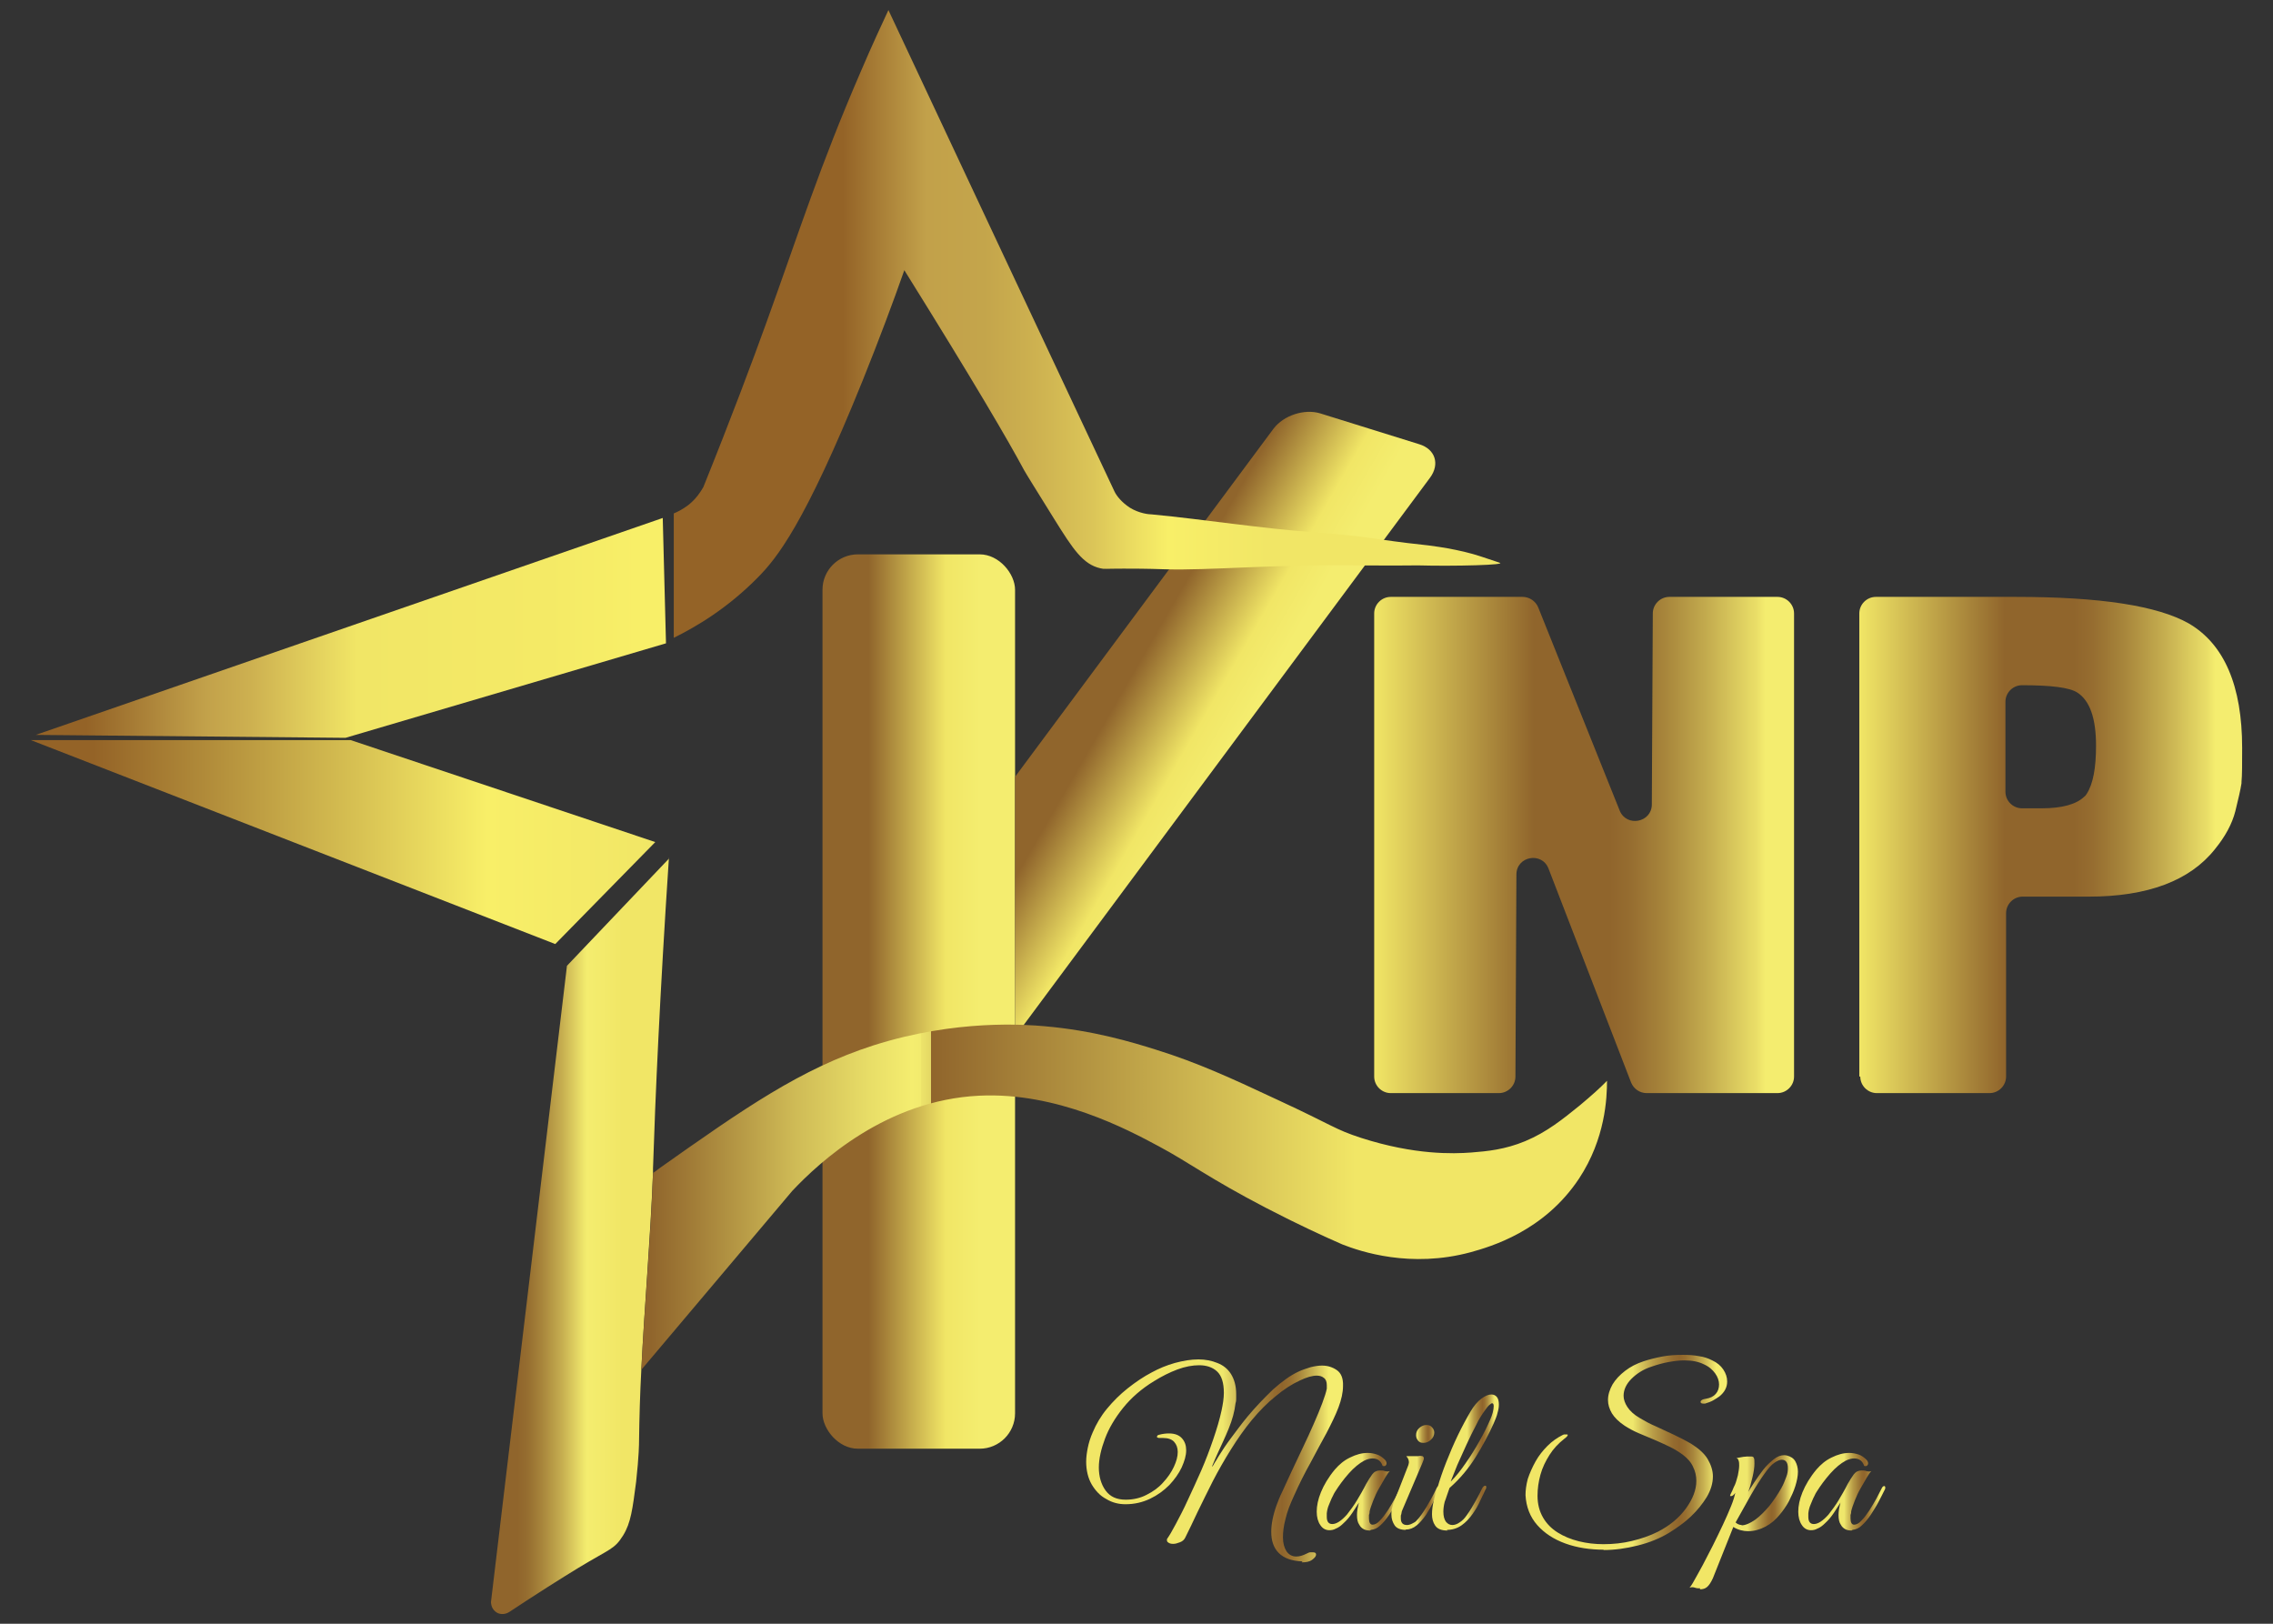
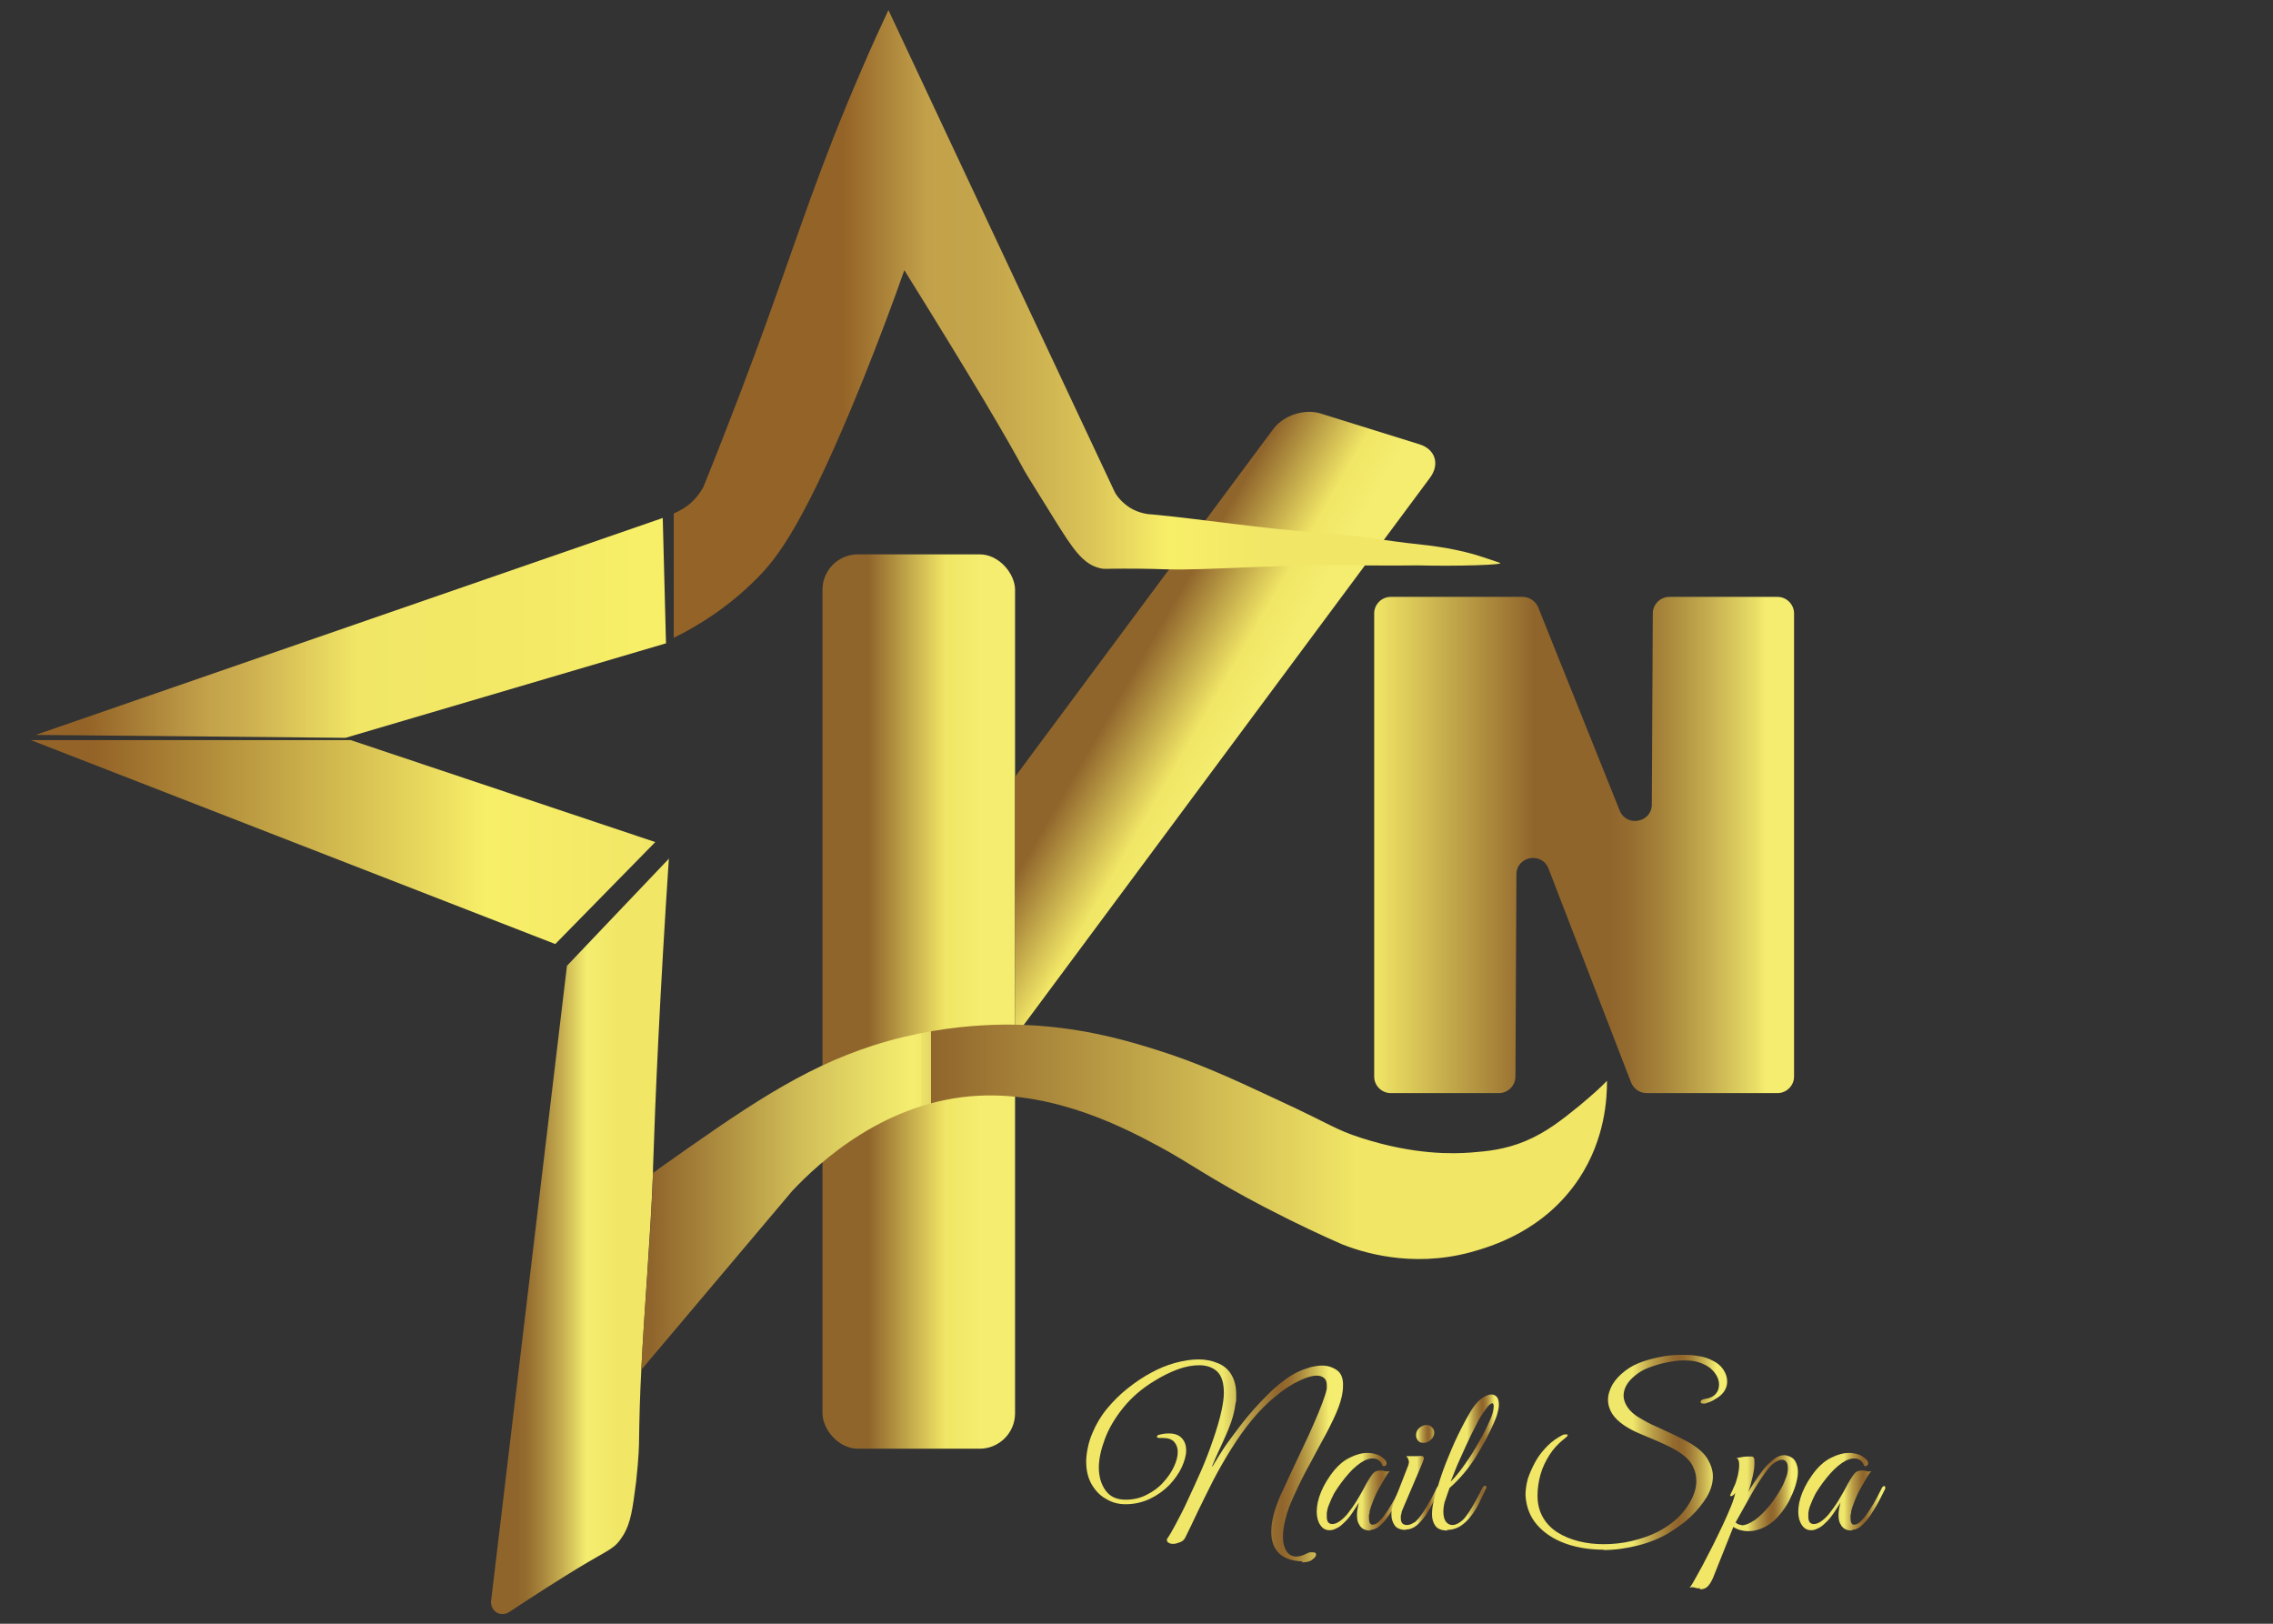
<svg xmlns="http://www.w3.org/2000/svg" xmlns:xlink="http://www.w3.org/1999/xlink" id="Layer_1" data-name="Layer 1" viewBox="0 0 70 50">
  <rect x="0" y="0" width="70" height="50" fill="#333333" stroke="none" />
  <defs>
    <style>
      .cls-1 {
        fill: url(#linear-gradient-12);
      }

      .cls-1, .cls-2, .cls-3, .cls-4, .cls-5, .cls-6, .cls-7, .cls-8, .cls-9, .cls-10, .cls-11, .cls-12, .cls-13, .cls-14, .cls-15, .cls-16 {
        stroke-width: 0px;
      }

      .cls-2 {
        fill: url(#linear-gradient);
      }

      .cls-3 {
        fill: url(#linear-gradient-6);
      }

      .cls-4 {
        fill: url(#linear-gradient-15);
      }

      .cls-5 {
        fill: url(#linear-gradient-11);
      }

      .cls-6 {
        fill: url(#linear-gradient-5);
      }

      .cls-7 {
        fill: url(#linear-gradient-13);
      }

      .cls-8 {
        fill: url(#linear-gradient-16);
      }

      .cls-9 {
        fill: url(#linear-gradient-14);
      }

      .cls-10 {
        fill: url(#linear-gradient-2);
      }

      .cls-11 {
        fill: url(#linear-gradient-7);
      }

      .cls-12 {
        fill: url(#linear-gradient-3);
      }

      .cls-13 {
        fill: url(#linear-gradient-9);
      }

      .cls-14 {
        fill: url(#linear-gradient-8);
      }

      .cls-15 {
        fill: url(#linear-gradient-10);
      }

      .cls-16 {
        fill: url(#linear-gradient-4);
      }
    </style>
    <linearGradient id="linear-gradient" x1="25.33" y1="30.84" x2="31.26" y2="30.84" gradientUnits="userSpaceOnUse">
      <stop offset=".11" stop-color="#90652c" />
      <stop offset=".13" stop-color="#90652c" />
      <stop offset=".24" stop-color="#90652c" />
      <stop offset=".64" stop-color="#f1e666" />
      <stop offset=".82" stop-color="#f4ed6f" />
    </linearGradient>
    <linearGradient id="linear-gradient-2" x1="33.3" y1="20.38" x2="38.9" y2="23.61" xlink:href="#linear-gradient" />
    <linearGradient id="linear-gradient-3" x1="20.51" y1="19.34" x2="1.1" y2="19.34" gradientUnits="userSpaceOnUse">
      <stop offset=".04" stop-color="#f8ef68" />
      <stop offset=".19" stop-color="#f4ea66" />
      <stop offset=".49" stop-color="#f1e666" />
      <stop offset=".66" stop-color="#cdb050" />
      <stop offset=".73" stop-color="#c2a14a" />
      <stop offset=".92" stop-color="#946327" />
    </linearGradient>
    <linearGradient id="linear-gradient-4" x1="47.28" y1="9.98" x2="21.59" y2="9.98" gradientUnits="userSpaceOnUse">
      <stop offset=".32" stop-color="#f1e666" />
      <stop offset=".44" stop-color="#f8ef68" />
      <stop offset=".47" stop-color="#efe263" />
      <stop offset=".53" stop-color="#dbc558" />
      <stop offset=".6" stop-color="#cdb150" />
      <stop offset=".66" stop-color="#c4a54b" />
      <stop offset=".73" stop-color="#c2a14a" />
      <stop offset=".83" stop-color="#946327" />
    </linearGradient>
    <linearGradient id="linear-gradient-5" x1="20.18" y1="25.93" x2=".95" y2="25.93" gradientUnits="userSpaceOnUse">
      <stop offset="0" stop-color="#f1e666" />
      <stop offset=".27" stop-color="#f8ef68" />
      <stop offset=".9" stop-color="#946327" />
    </linearGradient>
    <linearGradient id="linear-gradient-6" x1="20.6" y1="38.06" x2="15.11" y2="38.06" gradientUnits="userSpaceOnUse">
      <stop offset=".26" stop-color="#f1e666" />
      <stop offset=".46" stop-color="#f4ed6f" />
      <stop offset=".48" stop-color="#eee56b" />
      <stop offset=".6" stop-color="#c6ae50" />
      <stop offset=".71" stop-color="#a8863c" />
      <stop offset=".79" stop-color="#966e30" />
      <stop offset=".85" stop-color="#90652c" />
      <stop offset=".87" stop-color="#90652c" />
      <stop offset=".99" stop-color="#90652c" />
    </linearGradient>
    <linearGradient id="linear-gradient-7" x1="49.49" y1="36.87" x2="19.74" y2="36.87" gradientUnits="userSpaceOnUse">
      <stop offset=".26" stop-color="#f1e666" />
      <stop offset=".7" stop-color="#90652c" />
      <stop offset=".7" stop-color="#9d7634" />
      <stop offset=".7" stop-color="#b49644" />
      <stop offset=".7" stop-color="#c8b151" />
      <stop offset=".7" stop-color="#d8c75c" />
      <stop offset=".7" stop-color="#e4d864" />
      <stop offset=".71" stop-color="#ede46a" />
      <stop offset=".71" stop-color="#f2eb6e" />
      <stop offset=".72" stop-color="#f4ed6f" />
      <stop offset=".76" stop-color="#e9df68" />
      <stop offset=".84" stop-color="#cfbb56" />
      <stop offset=".94" stop-color="#a48039" />
      <stop offset=".99" stop-color="#90652c" />
    </linearGradient>
    <linearGradient id="linear-gradient-8" x1="42.32" y1="26.02" x2="55.27" y2="26.02" gradientUnits="userSpaceOnUse">
      <stop offset="0" stop-color="#f1e666" />
      <stop offset=".38" stop-color="#90652c" />
      <stop offset=".41" stop-color="#90652c" />
      <stop offset=".56" stop-color="#90652c" />
      <stop offset=".61" stop-color="#966d30" />
      <stop offset=".69" stop-color="#a7853b" />
      <stop offset=".79" stop-color="#c3ab4e" />
      <stop offset=".91" stop-color="#eadf68" />
      <stop offset=".93" stop-color="#f4ed6f" />
    </linearGradient>
    <linearGradient id="linear-gradient-9" x1="57.26" x2="69.05" xlink:href="#linear-gradient-8" />
    <linearGradient id="linear-gradient-10" x1="33.47" y1="44.96" x2="41.38" y2="44.96" gradientUnits="userSpaceOnUse">
      <stop offset=".3" stop-color="#f1e666" />
      <stop offset=".31" stop-color="#f0e666" />
      <stop offset=".53" stop-color="#efe76c" />
      <stop offset=".57" stop-color="#d7c65c" />
      <stop offset=".63" stop-color="#b89c47" />
      <stop offset=".69" stop-color="#a27e38" />
      <stop offset=".73" stop-color="#946b2f" />
      <stop offset=".76" stop-color="#90652c" />
      <stop offset=".79" stop-color="#976e30" />
      <stop offset=".83" stop-color="#a9883d" />
      <stop offset=".88" stop-color="#c8b252" />
      <stop offset=".94" stop-color="#f3eb6e" />
      <stop offset=".94" stop-color="#f4ed6f" />
    </linearGradient>
    <linearGradient id="linear-gradient-11" x1="40.55" y1="45.94" x2="43.2" y2="45.94" xlink:href="#linear-gradient-10" />
    <linearGradient id="linear-gradient-12" x1="42.85" y1="45.49" x2="44.35" y2="45.49" xlink:href="#linear-gradient-10" />
    <linearGradient id="linear-gradient-13" x1="44.1" y1="45.04" x2="46.15" y2="45.04" xlink:href="#linear-gradient-10" />
    <linearGradient id="linear-gradient-14" x1="46.98" y1="44.71" x2="53.22" y2="44.71" xlink:href="#linear-gradient-10" />
    <linearGradient id="linear-gradient-15" x1="52.03" y1="46.84" x2="55.37" y2="46.84" xlink:href="#linear-gradient-10" />
    <linearGradient id="linear-gradient-16" x1="55.39" y1="45.94" x2="58.04" y2="45.94" xlink:href="#linear-gradient-10" />
  </defs>
  <g>
    <rect class="cls-2" x="25.33" y="17.07" width="5.93" height="27.54" rx="1.09" ry="1.09" />
    <path class="cls-10" d="m44.04,14.71l-12.78,17.21v-8l7.96-10.72c.31-.41.95-.62,1.44-.47l3.05.95c.49.15.64.61.33,1.03Z" />
    <polygon class="cls-12" points="1.1 22.63 20.41 15.95 20.51 19.81 10.64 22.72 1.1 22.63" />
    <path class="cls-16" d="m20.75,15.81c.12-.05.28-.13.45-.26.24-.19.38-.41.46-.55.86-2.13,1.51-3.87,1.94-5.06,1.04-2.88,1.63-4.78,2.91-7.74.35-.82.66-1.48.85-1.89,1.1,2.34,2.19,4.67,3.29,7.01,1.22,2.6,2.45,5.21,3.67,7.81.07.15.23.34.47.5.29.18.59.21.68.21,1.67.16,3.33.43,5,.55,1.76.13,1.88.23,3.39.39,0,0,.79.08,1.5.28.14.04.29.09.29.09,0,0,0,0,0,0,.21.07.39.13.51.17.35.08-1.42.12-2.49.09-.88.01-1.46,0-1.93,0-2.67-.03-4.46.16-5.86.12-.58-.02-.97-.02-1.28-.02-.57,0-.59.02-.71-.01-.54-.12-.85-.6-1.4-1.48-.59-.95-.89-1.43-.95-1.54-.5-.93-1.52-2.68-3.69-6.16-.34.97-.77,2.12-1.28,3.39-1.8,4.46-2.66,5.49-3.22,6.06-.95.97-1.93,1.54-2.6,1.87v-3.84Z" />
    <polygon class="cls-6" points="10.8 22.79 .95 22.79 17.1 29.07 20.18 25.93 10.8 22.79" />
    <path class="cls-3" d="m20.6,26.42c-.28,4.21-.42,7.39-.49,9.56,0,.05,0,.09,0,.14-.08,2.02-.26,4.04-.36,6.06-.04.74-.06,1.47-.07,2.21,0,.03,0,.43-.09,1.24-.11.84-.16,1.26-.4,1.65-.27.43-.37.39-1.38,1-.54.33-1.27.79-2.13,1.36-.14.09-.32.08-.43-.02-.13-.11-.13-.27-.13-.29.78-6.53,1.56-13.06,2.34-19.59l3.15-3.31Z" />
    <path class="cls-11" d="m48.63,36.29c-1.08,1.63-2.73,2.1-3.34,2.27-1.85.5-3.39-.02-3.95-.24-.55-.24-1.38-.62-2.36-1.13-1.75-.91-2.37-1.4-3.29-1.89-.95-.51-3.13-1.68-5.54-1.56-2.86.14-4.91,2.04-5.75,2.93-1.55,1.84-3.1,3.67-4.65,5.51.1-2.02.29-4.04.36-6.06.06-.04.13-.09.19-.14,2.62-1.85,4.36-3.07,6.6-3.79,2.55-.81,4.69-.64,5.26-.59,1.52.13,2.73.5,3.43.72,1.29.4,2.35.89,3.76,1.55,1.73.8,1.74.9,2.57,1.17,1.65.53,2.84.49,3.38.45.51-.04,1.04-.09,1.67-.35.67-.28,1.16-.68,1.68-1.1.36-.3.65-.56.84-.76,0,.53-.05,1.78-.86,3.01Z" />
  </g>
  <path class="cls-14" d="m42.32,33.15v-14.26c0-.28.23-.51.51-.51h4.06c.21,0,.4.13.48.32l2.51,6.26c.21.52.99.37.99-.19l.03-5.88c0-.28.23-.51.51-.51h3.33c.28,0,.51.23.51.51v14.26c0,.28-.23.51-.51.51h-4.03c-.21,0-.4-.13-.48-.33l-2.54-6.58c-.2-.53-.99-.39-.99.18l-.03,6.22c0,.28-.23.51-.51.51h-3.33c-.28,0-.51-.23-.51-.51Z" />
-   <path class="cls-13" d="m57.26,33.15v-14.26c0-.28.23-.51.51-.51h4.31c2.59,0,4.36.27,5.33.82,1.09.64,1.64,1.92,1.64,3.83,0,.5,0,.85-.02,1.05,0,.02,0,.03,0,.04-.03.2-.1.49-.19.86-.1.39-.31.78-.63,1.17-.77.97-2.07,1.46-3.89,1.46h-2.03c-.28,0-.51.23-.51.51v5.03c0,.28-.23.51-.51.51h-3.47c-.28,0-.51-.23-.51-.51Zm4.5-11.54v2.77c0,.28.23.51.51.51h.61c.62,0,1.06-.12,1.31-.36.03-.02.05-.05.07-.08.2-.31.29-.8.29-1.49,0-.84-.19-1.38-.57-1.63-.24-.16-.81-.23-1.71-.23h0c-.28,0-.51.23-.51.51Z" />
  <g>
    <path class="cls-15" d="m40.11,48.08c-.33-.01-.57-.1-.73-.26-.16-.16-.23-.38-.23-.65,0-.23.05-.5.16-.81.04-.11.1-.27.19-.45.09-.19.18-.4.29-.63.11-.23.22-.47.34-.72.12-.25.23-.49.33-.72.1-.23.19-.44.26-.63.07-.19.12-.34.14-.45,0-.02,0-.04,0-.06v-.05c0-.1-.03-.18-.09-.22-.06-.05-.13-.07-.22-.07-.14,0-.31.05-.52.15-.24.11-.49.27-.74.48-.25.2-.5.45-.74.74-.23.28-.44.58-.64.9-.2.32-.39.65-.56.98-.17.33-.32.65-.47.95-.14.3-.27.57-.38.79-.03.06-.08.11-.16.14s-.14.05-.21.05c-.06,0-.11-.01-.15-.04-.04-.02-.05-.06-.04-.11.07-.1.16-.25.27-.46s.24-.45.37-.74c.13-.28.27-.58.41-.9.14-.32.26-.64.37-.96s.2-.62.26-.9c.04-.19.07-.37.07-.54,0-.31-.07-.53-.21-.66-.14-.13-.33-.19-.55-.19-.2,0-.43.04-.67.13-.24.09-.48.21-.72.36-.38.23-.7.51-.95.82s-.44.63-.56.95c-.12.32-.19.62-.19.89s.07.52.21.71c.14.19.34.28.62.28.23,0,.45-.05.64-.15.2-.1.37-.22.51-.38.14-.15.25-.31.33-.48.08-.17.12-.32.12-.46,0-.13-.04-.23-.11-.31s-.19-.12-.34-.12c-.02,0-.04,0-.05,0-.02,0-.04,0-.06,0h-.02s-.06-.01-.06-.03c0-.04.02-.06.07-.07.11-.03.21-.04.3-.04.18,0,.31.05.4.15.09.1.13.22.13.37,0,.16-.05.33-.14.53-.09.19-.22.37-.38.54-.17.17-.36.31-.59.42-.23.11-.48.17-.76.17-.21,0-.41-.05-.59-.16-.19-.1-.33-.25-.45-.45-.11-.19-.17-.43-.17-.7,0-.14.02-.28.05-.43.03-.15.08-.31.15-.47.11-.26.25-.5.44-.73.19-.23.4-.44.64-.63.24-.19.49-.36.74-.49.22-.12.46-.22.71-.29.26-.07.5-.11.73-.11.21,0,.41.04.58.11.18.07.32.18.42.34.1.16.16.36.16.62,0,.04,0,.09,0,.13,0,.04,0,.09-.02.15-.03.26-.1.51-.21.78s-.23.52-.34.76c-.06.14-.11.24-.13.3-.03.06-.04.1-.04.11s.01,0,.04-.05c.02-.04.05-.09.09-.15s.06-.11.09-.15c.1-.16.22-.34.37-.54.15-.2.31-.42.5-.65.25-.3.51-.57.78-.83.28-.25.54-.44.8-.56.11-.05.23-.09.36-.13.12-.03.24-.05.35-.05.18,0,.33.05.46.14.13.09.2.25.19.49,0,.2-.05.42-.14.66-.09.24-.22.5-.37.79-.15.28-.32.58-.49.91-.18.32-.35.66-.51,1.02-.12.26-.21.49-.26.71-.06.22-.08.41-.08.57,0,.18.04.32.11.43.07.1.17.16.3.16.1,0,.2-.03.32-.09.04-.02.08-.04.11-.04.03,0,.06,0,.08,0,.07,0,.1.02.1.07s-.04.1-.12.16c-.08.06-.19.08-.32.08Z" />
    <path class="cls-5" d="m42.19,47.13s-.1,0-.17-.03c-.06-.03-.12-.07-.16-.15-.05-.07-.07-.17-.07-.3,0-.11.02-.23.06-.38-.05.08-.12.19-.2.31-.08.12-.17.23-.27.32-.08.08-.16.14-.24.17-.07.04-.14.05-.2.05-.11,0-.21-.05-.28-.16-.07-.1-.11-.24-.11-.41,0-.18.04-.38.13-.6.09-.22.23-.46.43-.7.13-.15.28-.28.47-.37.18-.09.36-.14.54-.14.1,0,.2.02.29.05.09.03.17.09.24.16.03.03.05.07.05.11,0,.03-.01.05-.03.07-.02.02-.05.02-.09.01-.05-.15-.15-.23-.31-.23-.07,0-.16.02-.26.07-.15.08-.31.21-.47.39-.16.18-.3.37-.42.56-.02.03-.05.08-.08.15-.04.07-.07.16-.11.25s-.06.18-.07.27c0,.03,0,.05,0,.06v.05c0,.15.06.22.17.22.13,0,.28-.1.45-.29.11-.14.22-.29.31-.44s.19-.32.28-.5c.07-.12.13-.22.19-.3.06-.08.14-.12.24-.12.05,0,.1,0,.15.02.05.01.1.02.15,0-.04.04-.08.1-.14.2-.06.1-.12.21-.19.33s-.13.25-.18.38c-.05.13-.09.24-.11.33,0,.03,0,.06-.02.11,0,.05,0,.08,0,.11,0,.12.04.19.11.19s.15-.04.23-.13c.08-.08.16-.19.24-.31.08-.12.15-.25.22-.37.07-.13.12-.23.16-.31.02-.04.04-.07.08-.07.02,0,.03.02.03.05,0,.01,0,.04-.02.07-.05.11-.12.23-.19.37-.07.14-.16.27-.24.4-.09.13-.18.24-.27.32-.09.09-.19.13-.29.14Z" />
    <path class="cls-1" d="m43.29,47.11c-.16,0-.28-.05-.34-.14s-.1-.2-.1-.33c0-.07,0-.13.02-.2.02-.07.03-.13.06-.19l.44-1.13s.02-.07.02-.09c0-.04-.01-.08-.03-.12-.02-.03-.04-.06-.05-.07h.36c.07-.02.11,0,.14,0,.03.02.04.04.04.07s-.02.07-.05.15l-.55,1.29c-.05.11-.07.17-.08.19-.01.07-.02.11-.03.13,0,.02,0,.03,0,.03v.05c0,.06.01.11.04.15.03.04.08.06.15.06.04,0,.09-.01.15-.04.06-.03.1-.05.13-.08.11-.11.22-.27.33-.45.11-.19.21-.37.3-.56.02-.04.04-.07.07-.07.02,0,.03.02.03.05,0,.02,0,.04-.02.08-.04.09-.1.21-.17.34-.07.14-.14.27-.23.41-.09.13-.19.25-.29.33-.11.09-.22.13-.34.13Zm.54-2.68c-.07,0-.12-.02-.16-.07-.04-.05-.06-.1-.06-.17,0-.08.03-.16.1-.22s.14-.09.22-.09c.07,0,.13.02.17.07.04.04.07.1.07.16,0,.08-.03.16-.1.22-.07.07-.14.1-.23.1Z" />
    <path class="cls-7" d="m44.58,47.13c-.19,0-.31-.05-.38-.15-.07-.1-.1-.22-.1-.35s.02-.29.06-.44c.04-.15.07-.28.11-.38.07-.25.16-.51.27-.79.11-.28.23-.56.36-.83.13-.27.26-.51.39-.73.1-.17.21-.3.33-.39.12-.09.22-.13.31-.13.07,0,.13.03.17.08.04.05.06.13.06.23,0,.07-.01.15-.04.25-.02.1-.07.21-.12.33-.15.34-.34.69-.55,1.03-.21.34-.48.67-.81.96-.02.06-.04.12-.07.2-.03.08-.05.16-.08.23-.03.12-.04.22-.04.3,0,.14.03.24.08.31.06.07.12.1.2.1.07,0,.15-.03.22-.08.08-.05.15-.12.22-.22.11-.15.2-.31.29-.47.09-.16.15-.29.19-.37.03-.05.06-.07.09-.07.02,0,.03.01.03.04,0,.02,0,.05-.02.07-.04.09-.09.2-.16.34-.06.14-.14.28-.24.42s-.21.26-.34.35c-.13.09-.28.14-.45.14Zm.1-1.51c.16-.16.31-.35.46-.57.15-.21.29-.44.42-.67.13-.23.24-.45.33-.66.03-.07.06-.14.08-.22.02-.08.03-.15.03-.2,0-.06-.02-.09-.05-.09-.02,0-.04.02-.08.05s-.08.09-.14.17c-.08.11-.18.26-.27.45-.1.19-.2.39-.3.61-.1.22-.19.42-.28.62-.08.2-.15.37-.2.5Z" />
    <path class="cls-9" d="m49.4,47.72c-.43,0-.83-.06-1.19-.19-.36-.13-.65-.32-.87-.57-.22-.25-.34-.56-.36-.92,0-.15.02-.31.07-.5.06-.18.14-.36.24-.54.1-.18.23-.34.37-.48s.3-.25.46-.33c.01,0,.03-.02.06-.02.03,0,.05,0,.06,0,.03,0,.04,0,.04.02,0,.02-.03.06-.1.11-.19.15-.34.31-.46.5-.12.19-.22.39-.28.61-.06.22-.09.43-.09.65,0,.26.06.48.17.67.11.19.26.34.45.46.19.12.41.21.65.27.24.06.5.09.76.09.3,0,.59-.03.88-.1.29-.07.55-.16.79-.28.37-.19.66-.43.87-.72.21-.29.32-.57.32-.85,0-.15-.03-.29-.1-.43-.06-.14-.17-.26-.31-.37-.11-.08-.23-.16-.39-.24-.15-.07-.31-.15-.48-.22-.17-.07-.34-.14-.5-.21-.16-.07-.31-.15-.43-.23-.18-.12-.31-.25-.39-.38-.08-.14-.12-.27-.12-.41,0-.16.05-.32.14-.48.09-.15.22-.29.39-.42.17-.13.35-.22.56-.29.18-.06.38-.11.59-.15.21-.04.42-.05.63-.05.17,0,.34.01.49.04.16.02.29.07.41.13.15.07.26.16.34.28.08.12.12.24.12.37,0,.18-.08.33-.24.46-.06.04-.12.08-.19.12-.07.04-.15.07-.25.1-.02,0-.04,0-.06,0-.05,0-.08-.02-.08-.05,0-.02.01-.04.04-.06.03-.02.07-.03.13-.04.13-.02.23-.07.3-.15.07-.08.1-.18.1-.29s-.04-.23-.12-.34c-.08-.11-.19-.21-.35-.28-.16-.08-.36-.12-.61-.12-.14,0-.3.02-.47.05-.17.03-.35.08-.55.15-.24.08-.44.21-.6.37-.16.16-.24.34-.24.52,0,.11.04.23.12.35.08.12.2.23.37.33.15.09.31.18.5.26.19.09.37.17.56.26.19.09.36.18.52.27.24.15.42.31.52.48s.16.35.16.53c0,.21-.06.42-.19.64-.13.21-.29.41-.49.6-.2.19-.43.35-.67.5-.28.17-.6.3-.96.39s-.71.14-1.07.14Z" />
    <path class="cls-4" d="m52.36,48.91c-.05,0-.11,0-.16-.02-.06-.02-.11-.02-.17,0,.03-.03.08-.1.15-.23.07-.13.16-.28.26-.47s.2-.39.31-.6c.11-.22.21-.43.31-.64s.18-.4.25-.57c.07-.17.11-.31.13-.41-.04.06-.08.09-.12.1-.04,0-.05,0-.03-.04,0-.02.03-.06.06-.13.03-.07.05-.13.08-.18.04-.09.06-.19.09-.29.02-.11.04-.21.04-.3,0-.06,0-.11-.02-.16-.01-.04-.04-.07-.07-.07.1-.02.17-.03.22-.04.05,0,.09-.01.11-.01.03,0,.05,0,.07,0,.02,0,.04,0,.06,0,.04,0,.07.01.08.04.02.03.02.09.02.18,0,.11-.02.25-.06.42-.04.17-.08.32-.13.45.05-.08.11-.18.19-.3.08-.12.17-.25.27-.38.1-.13.21-.23.32-.32.11-.09.22-.13.32-.13.02,0,.05,0,.09.01.12.03.21.09.26.18.05.09.08.2.08.32,0,.13-.03.28-.08.44-.05.16-.12.31-.2.47-.08.15-.18.29-.28.41-.12.15-.27.28-.44.37-.17.09-.35.14-.53.14-.16,0-.32-.04-.46-.13l-.63,1.58c-.06.13-.12.22-.18.27-.06.05-.13.07-.22.07Zm1.27-1.94c.12,0,.26-.06.42-.17.15-.11.3-.26.45-.44.14-.18.26-.36.36-.54.07-.12.11-.24.15-.34s.05-.19.05-.27c0-.17-.06-.26-.19-.26-.06,0-.13.03-.22.09-.09.06-.19.17-.31.34-.13.18-.27.4-.42.66-.15.27-.31.55-.47.84.05.05.12.08.19.08Z" />
    <path class="cls-8" d="m57.02,47.13s-.1,0-.17-.03c-.06-.03-.12-.07-.16-.15-.05-.07-.07-.17-.07-.3,0-.11.02-.23.06-.38-.05.08-.12.19-.2.31-.08.12-.17.23-.27.32-.08.08-.16.14-.24.17-.07.04-.14.05-.2.05-.11,0-.21-.05-.28-.16-.07-.1-.11-.24-.11-.41,0-.18.04-.38.13-.6.09-.22.23-.46.43-.7.13-.15.28-.28.47-.37.18-.09.36-.14.54-.14.1,0,.2.02.29.05.09.03.17.09.24.16.03.03.05.07.05.11,0,.03-.01.05-.03.07-.02.02-.05.02-.09.01-.05-.15-.15-.23-.31-.23-.07,0-.16.02-.26.07-.15.08-.31.21-.47.39-.16.18-.3.37-.42.56-.02.03-.05.08-.08.15-.04.07-.07.16-.11.25s-.06.18-.07.27c0,.03,0,.05,0,.06v.05c0,.15.06.22.17.22.13,0,.28-.1.45-.29.11-.14.22-.29.31-.44s.19-.32.28-.5c.07-.12.13-.22.19-.3.06-.08.14-.12.24-.12.05,0,.1,0,.15.02.05.01.1.02.15,0-.04.04-.08.1-.14.2-.06.1-.12.21-.19.33s-.13.25-.18.38c-.05.13-.09.24-.11.33,0,.03,0,.06-.02.11,0,.05,0,.08,0,.11,0,.12.04.19.11.19s.15-.04.23-.13c.08-.08.16-.19.24-.31.08-.12.15-.25.22-.37.07-.13.12-.23.16-.31.02-.04.04-.07.08-.07.02,0,.03.02.03.05,0,.01,0,.04-.02.07-.05.11-.12.23-.19.37-.07.14-.16.27-.24.4-.09.13-.18.24-.27.32-.09.09-.19.13-.29.14Z" />
  </g>
</svg>